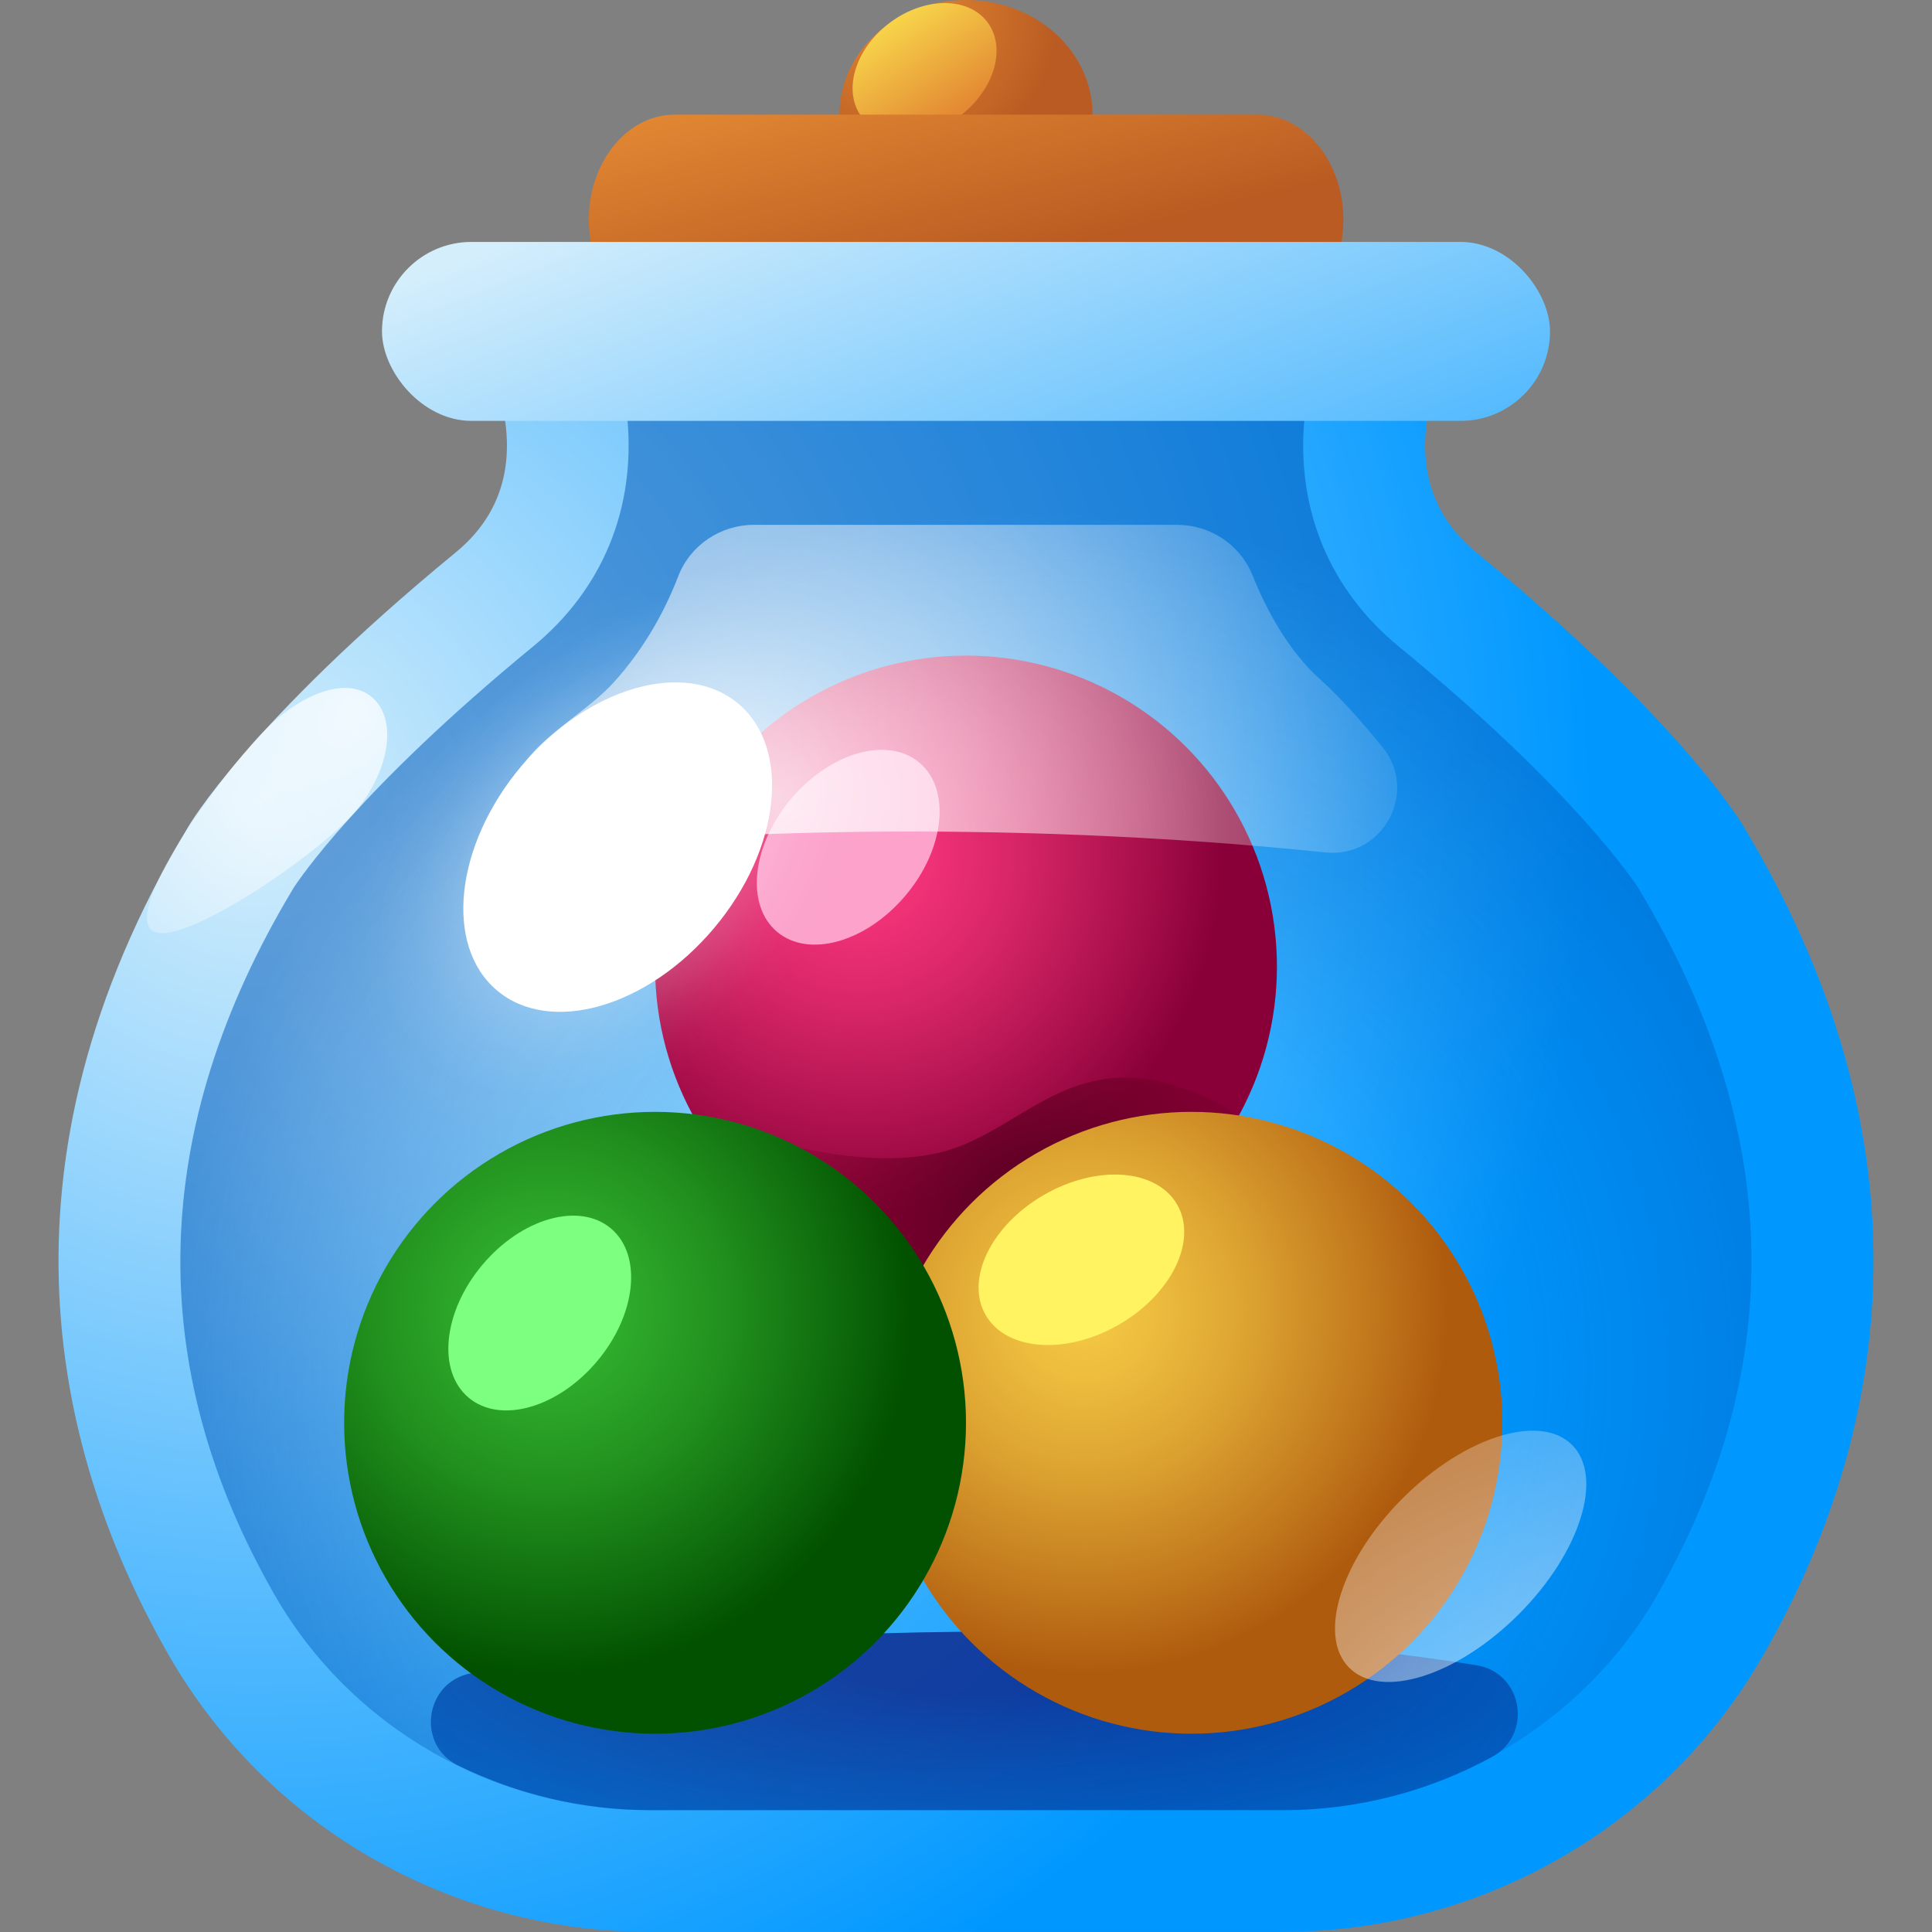
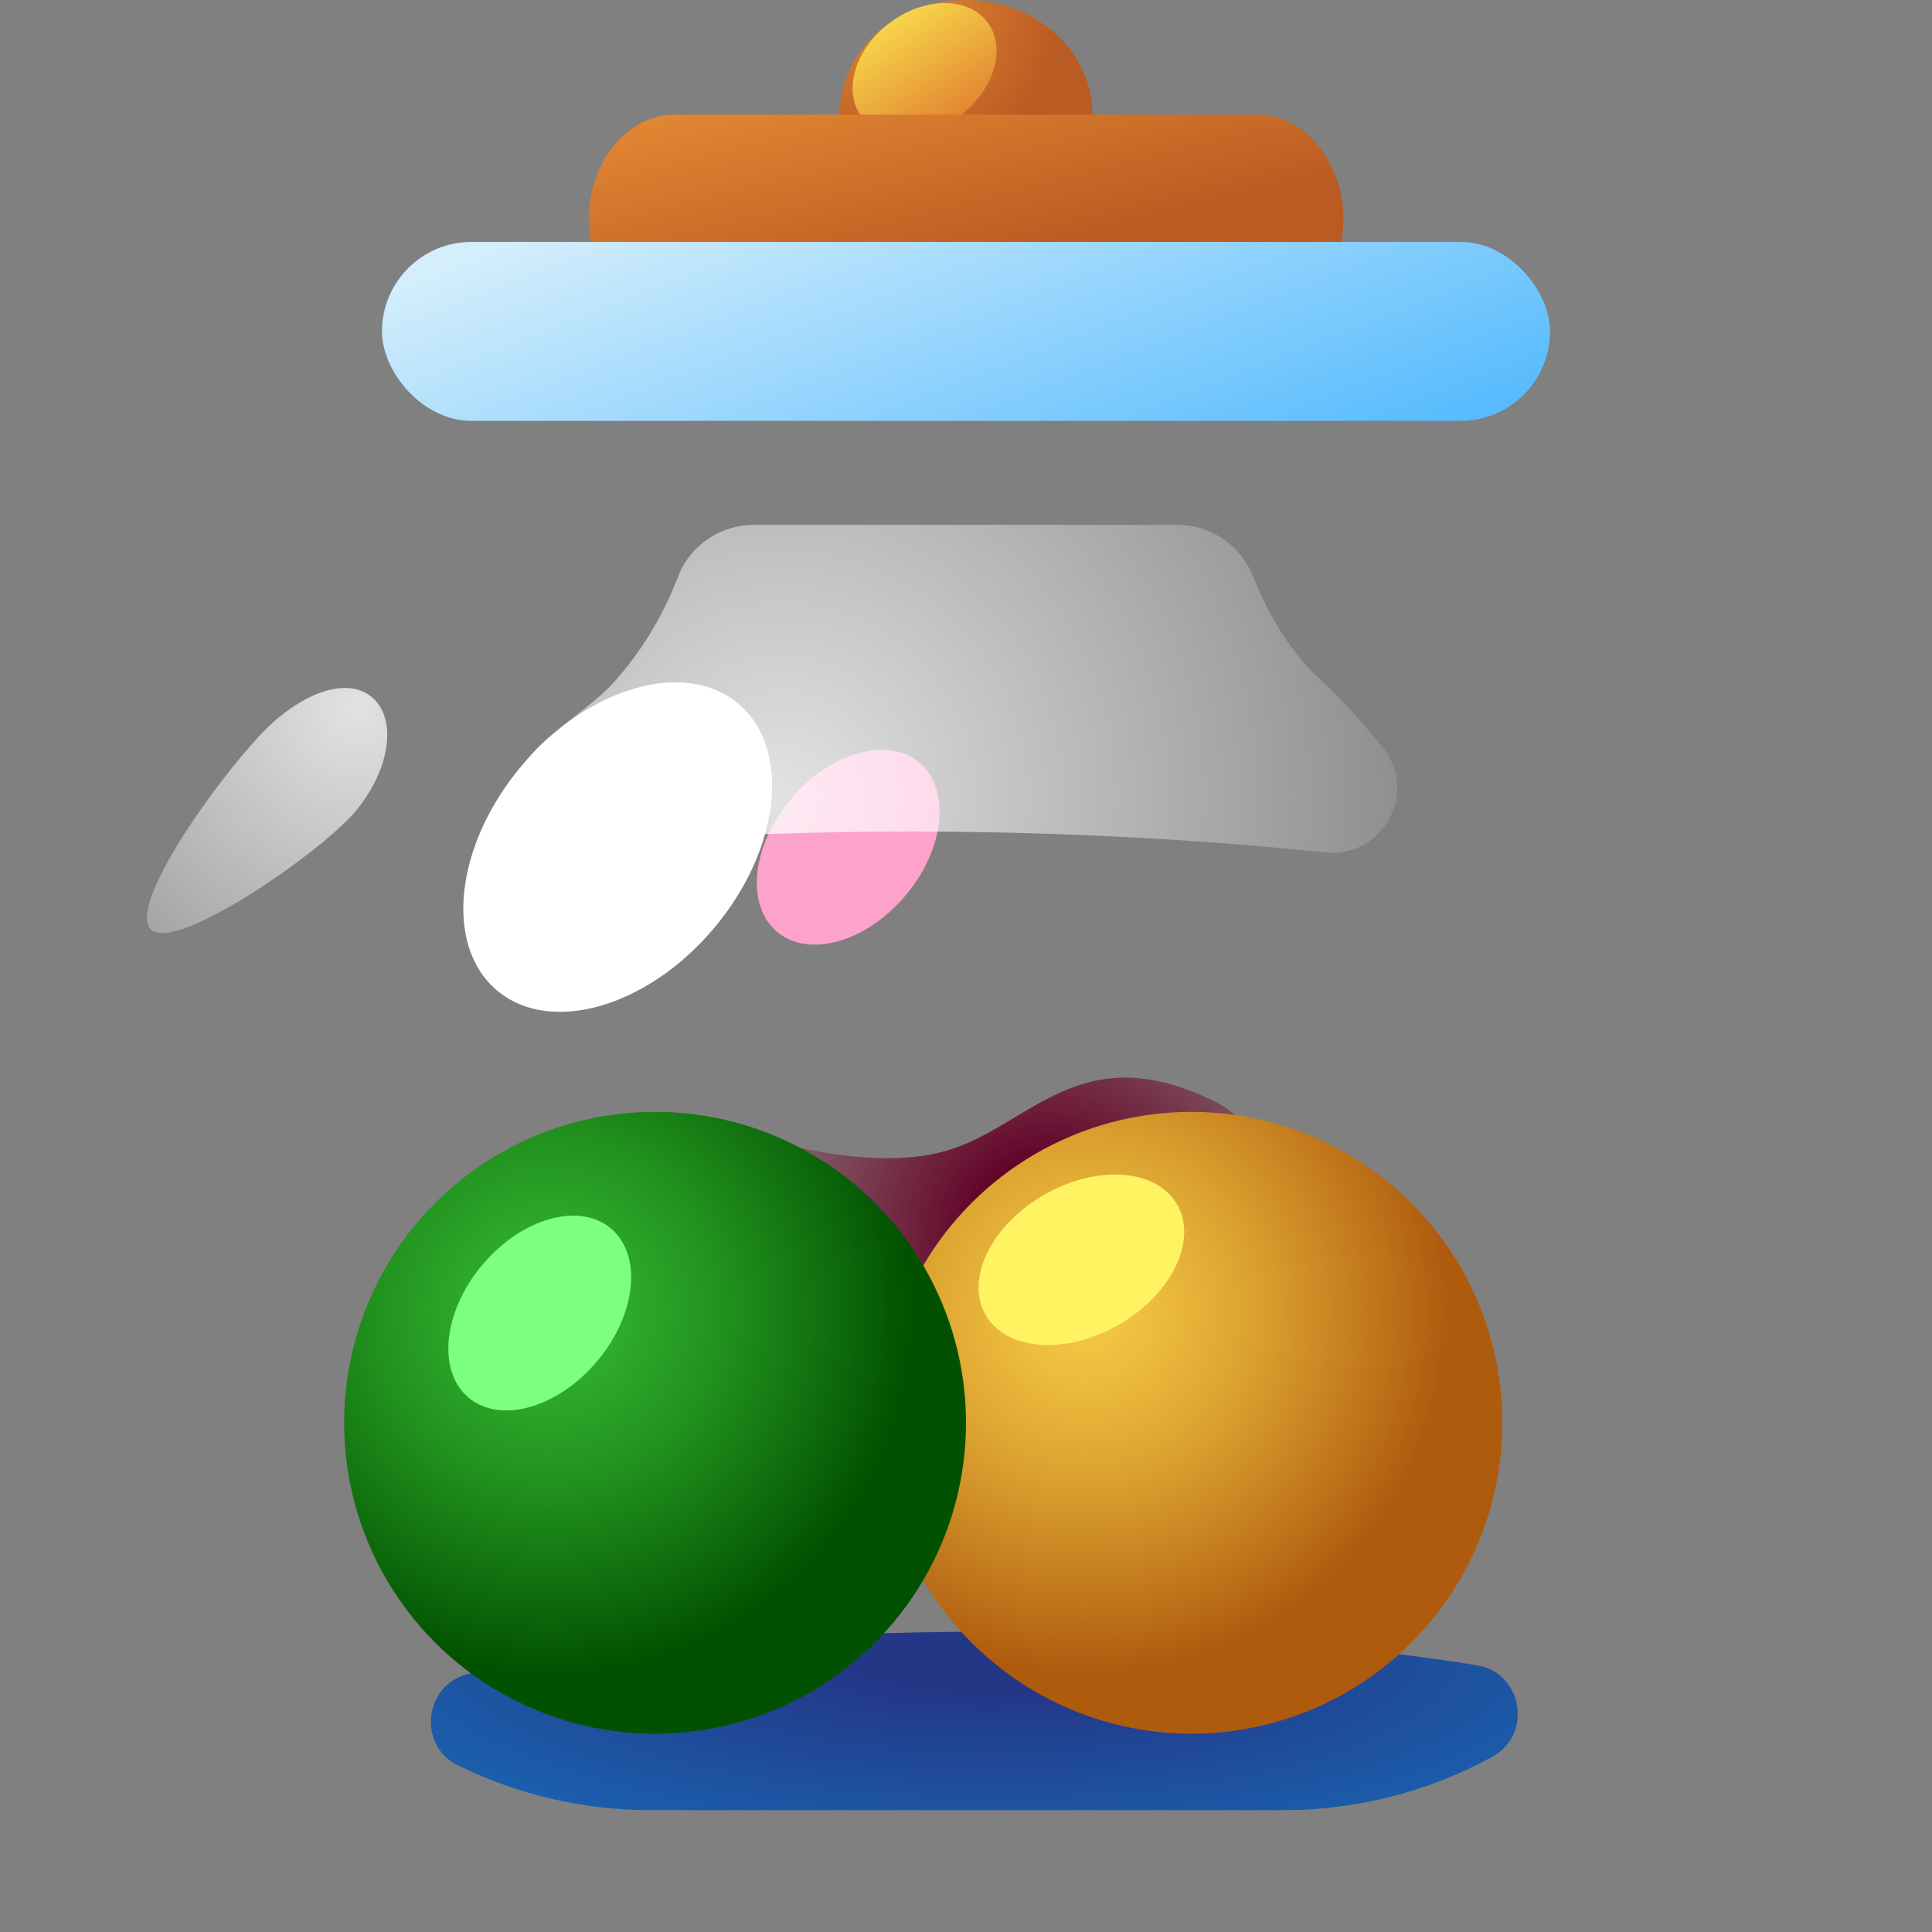
<svg xmlns="http://www.w3.org/2000/svg" xmlns:xlink="http://www.w3.org/1999/xlink" id="Layer_1" version="1.1" viewBox="0 0 32 32">
  <rect x="0" y="0" width="32" height="32" fill="#808080" stroke="none" />
  <defs>
    <style>
      .st0 {
        fill: url(#linear-gradient2);
      }

      .st1 {
        fill: url(#linear-gradient1);
      }

      .st2 {
        fill: #7dff80;
      }

      .st3 {
        fill: url(#radial-gradient);
      }

      .st4 {
        fill: #fca2cb;
      }

      .st5 {
        fill: url(#linear-gradient);
      }

      .st6 {
        fill: #fff;
      }

      .st7 {
        fill: #fff361;
      }

      .st8 {
        fill: url(#radial-gradient8);
      }

      .st8, .st9, .st10 {
        isolation: isolate;
        opacity: .86;
      }

      .st11 {
        opacity: .53;
      }

      .st12 {
        fill: url(#radial-gradient1);
      }

      .st13 {
        fill: url(#radial-gradient6);
      }

      .st14 {
        fill: url(#radial-gradient9);
      }

      .st15 {
        fill: url(#radial-gradient2);
      }

      .st16 {
        fill: url(#radial-gradient5);
      }

      .st17 {
        fill: url(#radial-gradient4);
      }

      .st18 {
        fill: url(#radial-gradient7);
      }

      .st19 {
        fill: url(#radial-gradient3);
        opacity: .8;
      }

      .st9 {
        fill: url(#radial-gradient11);
      }

      .st10 {
        fill: url(#radial-gradient10);
      }
    </style>
    <radialGradient id="radial-gradient" cx="919.456" cy="13.352" fx="919.456" fy="13.352" r="22.167" gradientTransform="translate(-915.263)" gradientUnits="userSpaceOnUse">
      <stop offset="0" stop-color="#d4eefc" />
      <stop offset="1" stop-color="#0098ff" />
    </radialGradient>
    <radialGradient id="radial-gradient1" cx="6745.237" cy="22.68" fx="6745.237" fy="22.68" r="14.181" gradientTransform="translate(6762.298) rotate(-180) scale(1 -1)" gradientUnits="userSpaceOnUse">
      <stop offset=".447" stop-color="#0059ba" stop-opacity="0" />
      <stop offset="1" stop-color="#0059ba" />
    </radialGradient>
    <radialGradient id="radial-gradient2" cx="6747.415" cy=".244" fx="6747.415" fy=".244" r="3.158" gradientTransform="translate(6762.298) rotate(-180) scale(1 -1)" gradientUnits="userSpaceOnUse">
      <stop offset="0" stop-color="#e38933" />
      <stop offset=".846" stop-color="#b95b22" />
    </radialGradient>
    <linearGradient id="linear-gradient" x1="6747.618" y1=".195" x2="6746.512" y2="1.866" gradientTransform="translate(5393.936 4074.508) rotate(-142.853) scale(1 -1)" gradientUnits="userSpaceOnUse">
      <stop offset="0" stop-color="#f9da4c" />
      <stop offset="1" stop-color="#e38933" />
    </linearGradient>
    <linearGradient id="linear-gradient1" x1="6747.082" y1=".667" x2="6745.969" y2="5.188" gradientTransform="translate(6762.298) rotate(-180) scale(1 -1)" gradientUnits="userSpaceOnUse">
      <stop offset="0" stop-color="#e38933" />
      <stop offset=".846" stop-color="#b95b22" />
    </linearGradient>
    <radialGradient id="radial-gradient3" cx="6746.084" cy="27.229" fx="6746.084" fy="27.229" r="3.599" gradientTransform="translate(20.851 -6719.417) rotate(90.779) scale(1 -3.2)" gradientUnits="userSpaceOnUse">
      <stop offset=".217" stop-color="#0c2488" />
      <stop offset="1" stop-color="#0059ba" />
    </radialGradient>
    <linearGradient id="linear-gradient2" x1="927.918" y1="-3.099" x2="934.984" y2="15.045" gradientTransform="translate(-915.263)" gradientUnits="userSpaceOnUse">
      <stop offset=".26" stop-color="#d4eefc" />
      <stop offset="1" stop-color="#0098ff" />
    </linearGradient>
    <radialGradient id="radial-gradient4" cx="6748.084" cy="14.142" fx="6748.084" fy="14.142" r="6.05" gradientTransform="translate(6762.298) rotate(-180) scale(1 -1)" gradientUnits="userSpaceOnUse">
      <stop offset="0" stop-color="#ff3980" />
      <stop offset=".154" stop-color="#f43379" />
      <stop offset=".422" stop-color="#d82668" />
      <stop offset=".768" stop-color="#aa104c" />
      <stop offset=".994" stop-color="#890038" />
    </radialGradient>
    <radialGradient id="radial-gradient5" cx="17.329" cy="20.42" fx="17.329" fy="20.42" r="5.699" gradientUnits="userSpaceOnUse">
      <stop offset=".192" stop-color="#600025" />
      <stop offset=".67" stop-color="#750028" stop-opacity=".381" />
      <stop offset="1" stop-color="#82002b" stop-opacity="0" />
    </radialGradient>
    <radialGradient id="radial-gradient6" cx="6744.35" cy="21.699" fx="6744.35" fy="21.699" r="6.05" gradientTransform="translate(6762.298) rotate(-180) scale(1 -1)" gradientUnits="userSpaceOnUse">
      <stop offset=".028" stop-color="#f4c844" />
      <stop offset=".188" stop-color="#edbd3e" />
      <stop offset=".464" stop-color="#dba130" />
      <stop offset=".822" stop-color="#be731a" />
      <stop offset=".994" stop-color="#af5b0e" />
    </radialGradient>
    <radialGradient id="radial-gradient7" cx="701.041" cy="473.04" fx="701.041" fy="473.04" r="3.777" gradientTransform="translate(-680.957 -689.893) rotate(90.235) scale(1 -1.467)" gradientUnits="userSpaceOnUse">
      <stop offset="0" stop-color="#fff" stop-opacity=".9" />
      <stop offset=".039" stop-color="#fff" stop-opacity=".831" />
      <stop offset=".175" stop-color="#fff" stop-opacity=".614" />
      <stop offset=".312" stop-color="#fff" stop-opacity=".426" />
      <stop offset=".446" stop-color="#fff" stop-opacity=".273" />
      <stop offset=".578" stop-color="#fff" stop-opacity=".153" />
      <stop offset=".707" stop-color="#fff" stop-opacity=".068" />
      <stop offset=".832" stop-color="#fff" stop-opacity=".017" />
      <stop offset=".947" stop-color="#fff" stop-opacity="0" />
    </radialGradient>
    <radialGradient id="radial-gradient8" cx="6756.395" cy="11.732" fx="6756.395" fy="11.732" r="8.119" gradientTransform="translate(6762.298) rotate(-180) scale(1 -1)" gradientUnits="userSpaceOnUse">
      <stop offset="0" stop-color="#fff" stop-opacity=".9" />
      <stop offset="1" stop-color="#fff" stop-opacity="0" />
    </radialGradient>
    <radialGradient id="radial-gradient9" cx="6753.234" cy="21.699" fx="6753.234" fy="21.699" r="6.05" gradientTransform="translate(6762.298) rotate(-180) scale(1 -1)" gradientUnits="userSpaceOnUse">
      <stop offset=".029" stop-color="#35b732" />
      <stop offset=".196" stop-color="#2fac2c" />
      <stop offset=".487" stop-color="#21901e" />
      <stop offset=".864" stop-color="#0a6208" />
      <stop offset=".994" stop-color="#025100" />
    </radialGradient>
    <radialGradient id="radial-gradient10" cx="6749.368" cy="13.199" fx="6749.368" fy="13.199" r="12.136" xlink:href="#radial-gradient8" />
    <radialGradient id="radial-gradient11" cx="821.233" cy="1.188" fx="821.233" fy="1.188" r="14.897" gradientTransform="translate(-559.863 -546.65) rotate(45) scale(1 -1)" xlink:href="#radial-gradient8" />
  </defs>
-   <path class="st3" d="M28.882,13.692s-.991-1.719-4.431-4.544c-1.938-1.591.056-4.225.056-4.225H7.494s1.993,2.634.056,4.225c-3.44,2.825-4.431,4.544-4.431,4.544-3.395,5.652-2.195,10.459-.321,13.727,1.632,2.845,4.681,4.58,7.961,4.58h10.482c3.28,0,6.329-1.735,7.961-4.58,1.875-3.268,3.074-8.075-.321-13.727Z" />
  <g class="st11">
-     <path class="st12" d="M27.452,26.415c-1.263,2.201-3.643,3.567-6.211,3.567h-10.482c-2.57,0-4.95-1.366-6.211-3.567-2.177-3.796-2.076-7.727.3-11.684l-.004.008.015-.027c.093-.145,1.088-1.637,3.97-4.004,1.154-.948,1.697-2.284,1.563-3.766h11.213c-.135,1.483.408,2.818,1.563,3.766,2.947,2.42,3.92,3.925,3.975,4.011l.007.012c2.376,3.957,2.477,7.889.3,11.684Z" />
-   </g>
+     </g>
  <ellipse class="st15" cx="16" cy="1.9" rx="2.096" ry="1.9" />
  <ellipse class="st5" cx="15.314" cy="1.153" rx="1.304" ry=".966" transform="translate(2.411 9.481) rotate(-37.147)" />
-   <path class="st1" d="M9.891,4.889c3.994.216,7.987.492,11.984.636.052.002.103.006.155.009l.204-1.632c.132-1.053-.536-2.003-1.408-2.003h-9.649c-.872,0-1.54.949-1.408,2.003l.123.987Z" />
+   <path class="st1" d="M9.891,4.889c3.994.216,7.987.492,11.984.636.052.002.103.006.155.009l.204-1.632c.132-1.053-.536-2.003-1.408-2.003h-9.649c-.872,0-1.54.949-1.408,2.003Z" />
  <path class="st19" d="M7.796,27.716c-.76.147-.906,1.183-.211,1.524.974.479,2.063.742,3.188.742h10.482c1.231,0,2.417-.314,3.459-.882.68-.371.508-1.394-.256-1.518-2.123-.347-4.906-.557-7.952-.557-3.423,0-6.513.266-8.709.692Z" />
  <rect class="st0" x="6.327" y="4.007" width="19.346" height="2.964" rx="1.482" ry="1.482" />
  <g>
-     <circle class="st17" cx="16" cy="16.009" r="5.15" />
    <ellipse class="st4" cx="14.05" cy="14.033" rx="1.831" ry="1.241" transform="translate(-5.734 15.749) rotate(-49.923)" />
  </g>
  <path class="st16" d="M12.577,18.831s1.762.596,3.067.238c1.408-.386,2.226-1.952,4.504-.811,2.515,1.259-3.347,7.157-7.571.573Z" />
  <g>
    <circle class="st13" cx="19.734" cy="23.566" r="5.15" />
    <ellipse class="st7" cx="17.911" cy="20.866" rx="1.831" ry="1.241" transform="translate(-8.033 11.751) rotate(-30)" />
  </g>
-   <ellipse class="st18" cx="10.231" cy="14.031" rx="5.732" ry="3.849" transform="translate(-7.092 12.826) rotate(-49.923)" />
  <path class="st8" d="M2.51,15.404c.426.359,2.797-1.276,3.375-1.963s.701-1.535.275-1.894-1.198-.054-1.819.595c-.799.835-2.258,2.904-1.831,3.263Z" />
  <g>
    <circle class="st14" cx="10.85" cy="23.566" r="5.15" />
    <ellipse class="st2" cx="8.94" cy="21.748" rx="1.831" ry="1.241" transform="translate(-13.457 14.587) rotate(-49.923)" />
  </g>
  <path class="st10" d="M19.498,8.693h-7.01c-.553,0-1.056.336-1.255.853-.193.502-.522,1.154-1.067,1.756-.717.792-2.303,1.344-1.387,2.604.074.102.235.176.361.161,2.314-.274,7.318-.517,12.814.052.952.099,1.549-1.003.944-1.745-.35-.429-.712-.836-1.025-1.115-.545-.485-.907-1.184-1.127-1.73-.204-.507-.701-.836-1.248-.836Z" />
-   <ellipse class="st9" cx="24.193" cy="25.778" rx="2.61" ry="1.359" transform="translate(-11.142 24.657) rotate(-45)" />
  <ellipse class="st6" cx="10.231" cy="14.031" rx="3.104" ry="2.085" transform="translate(-7.092 12.826) rotate(-49.923)" />
</svg>